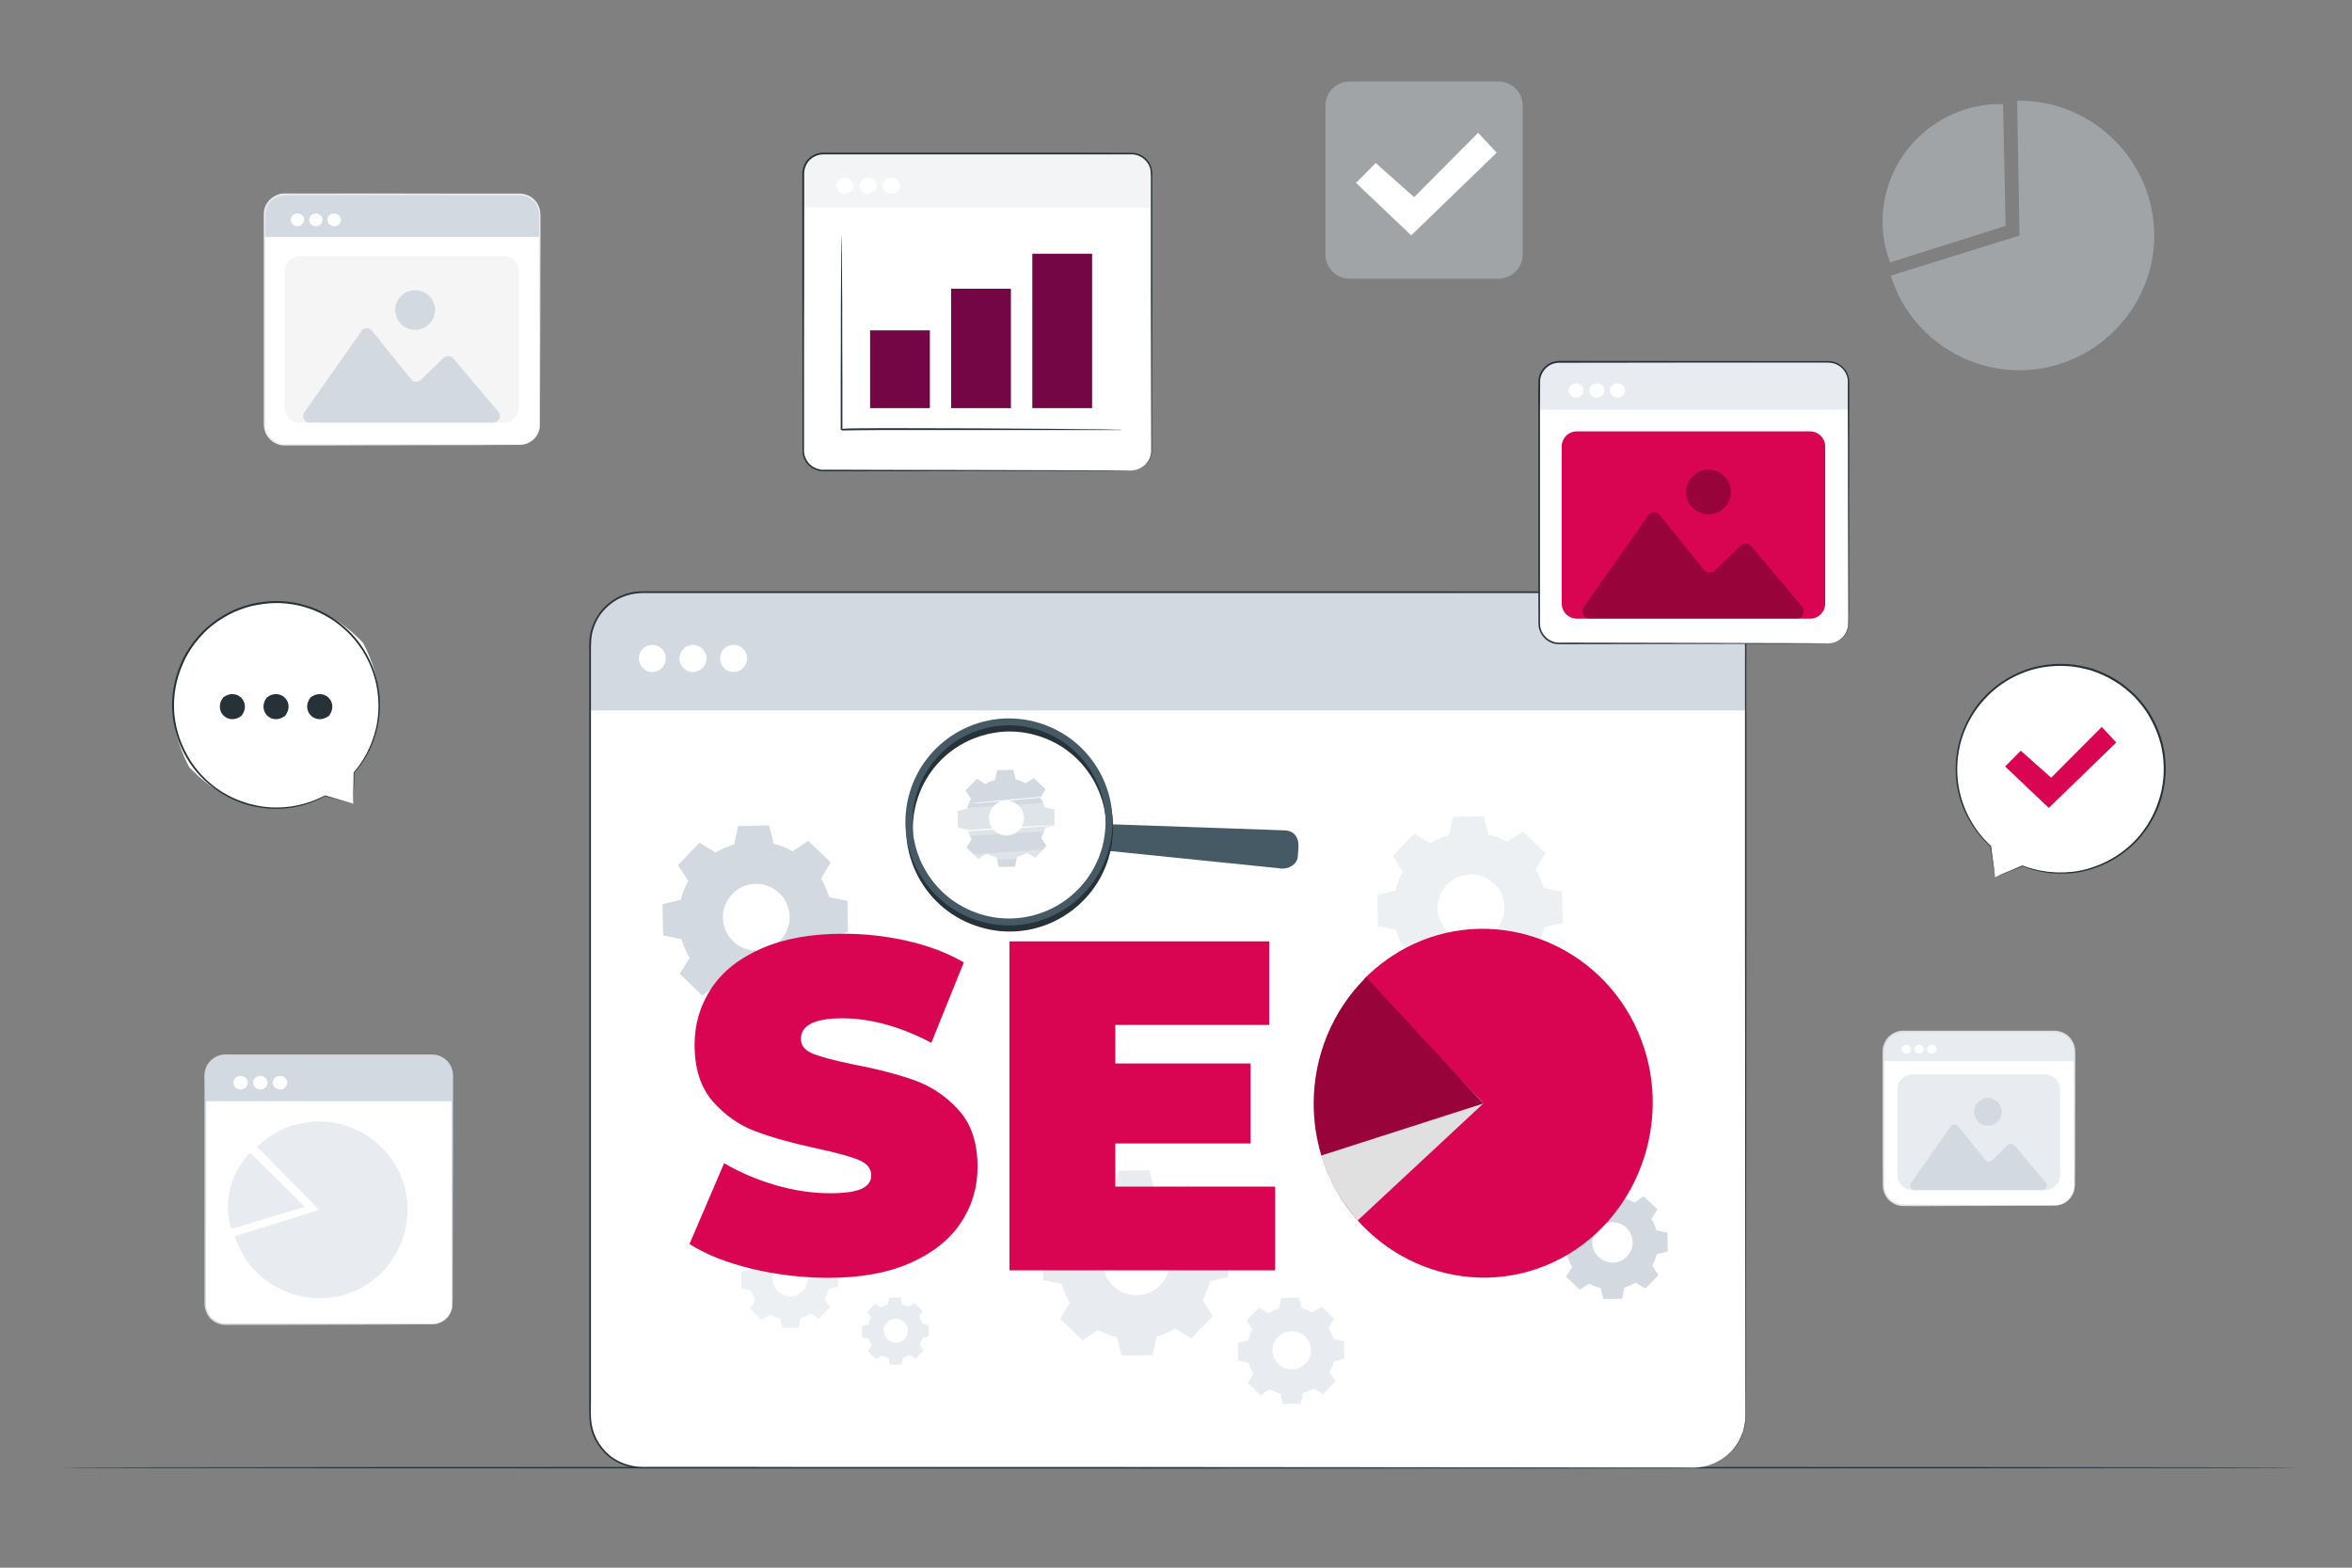
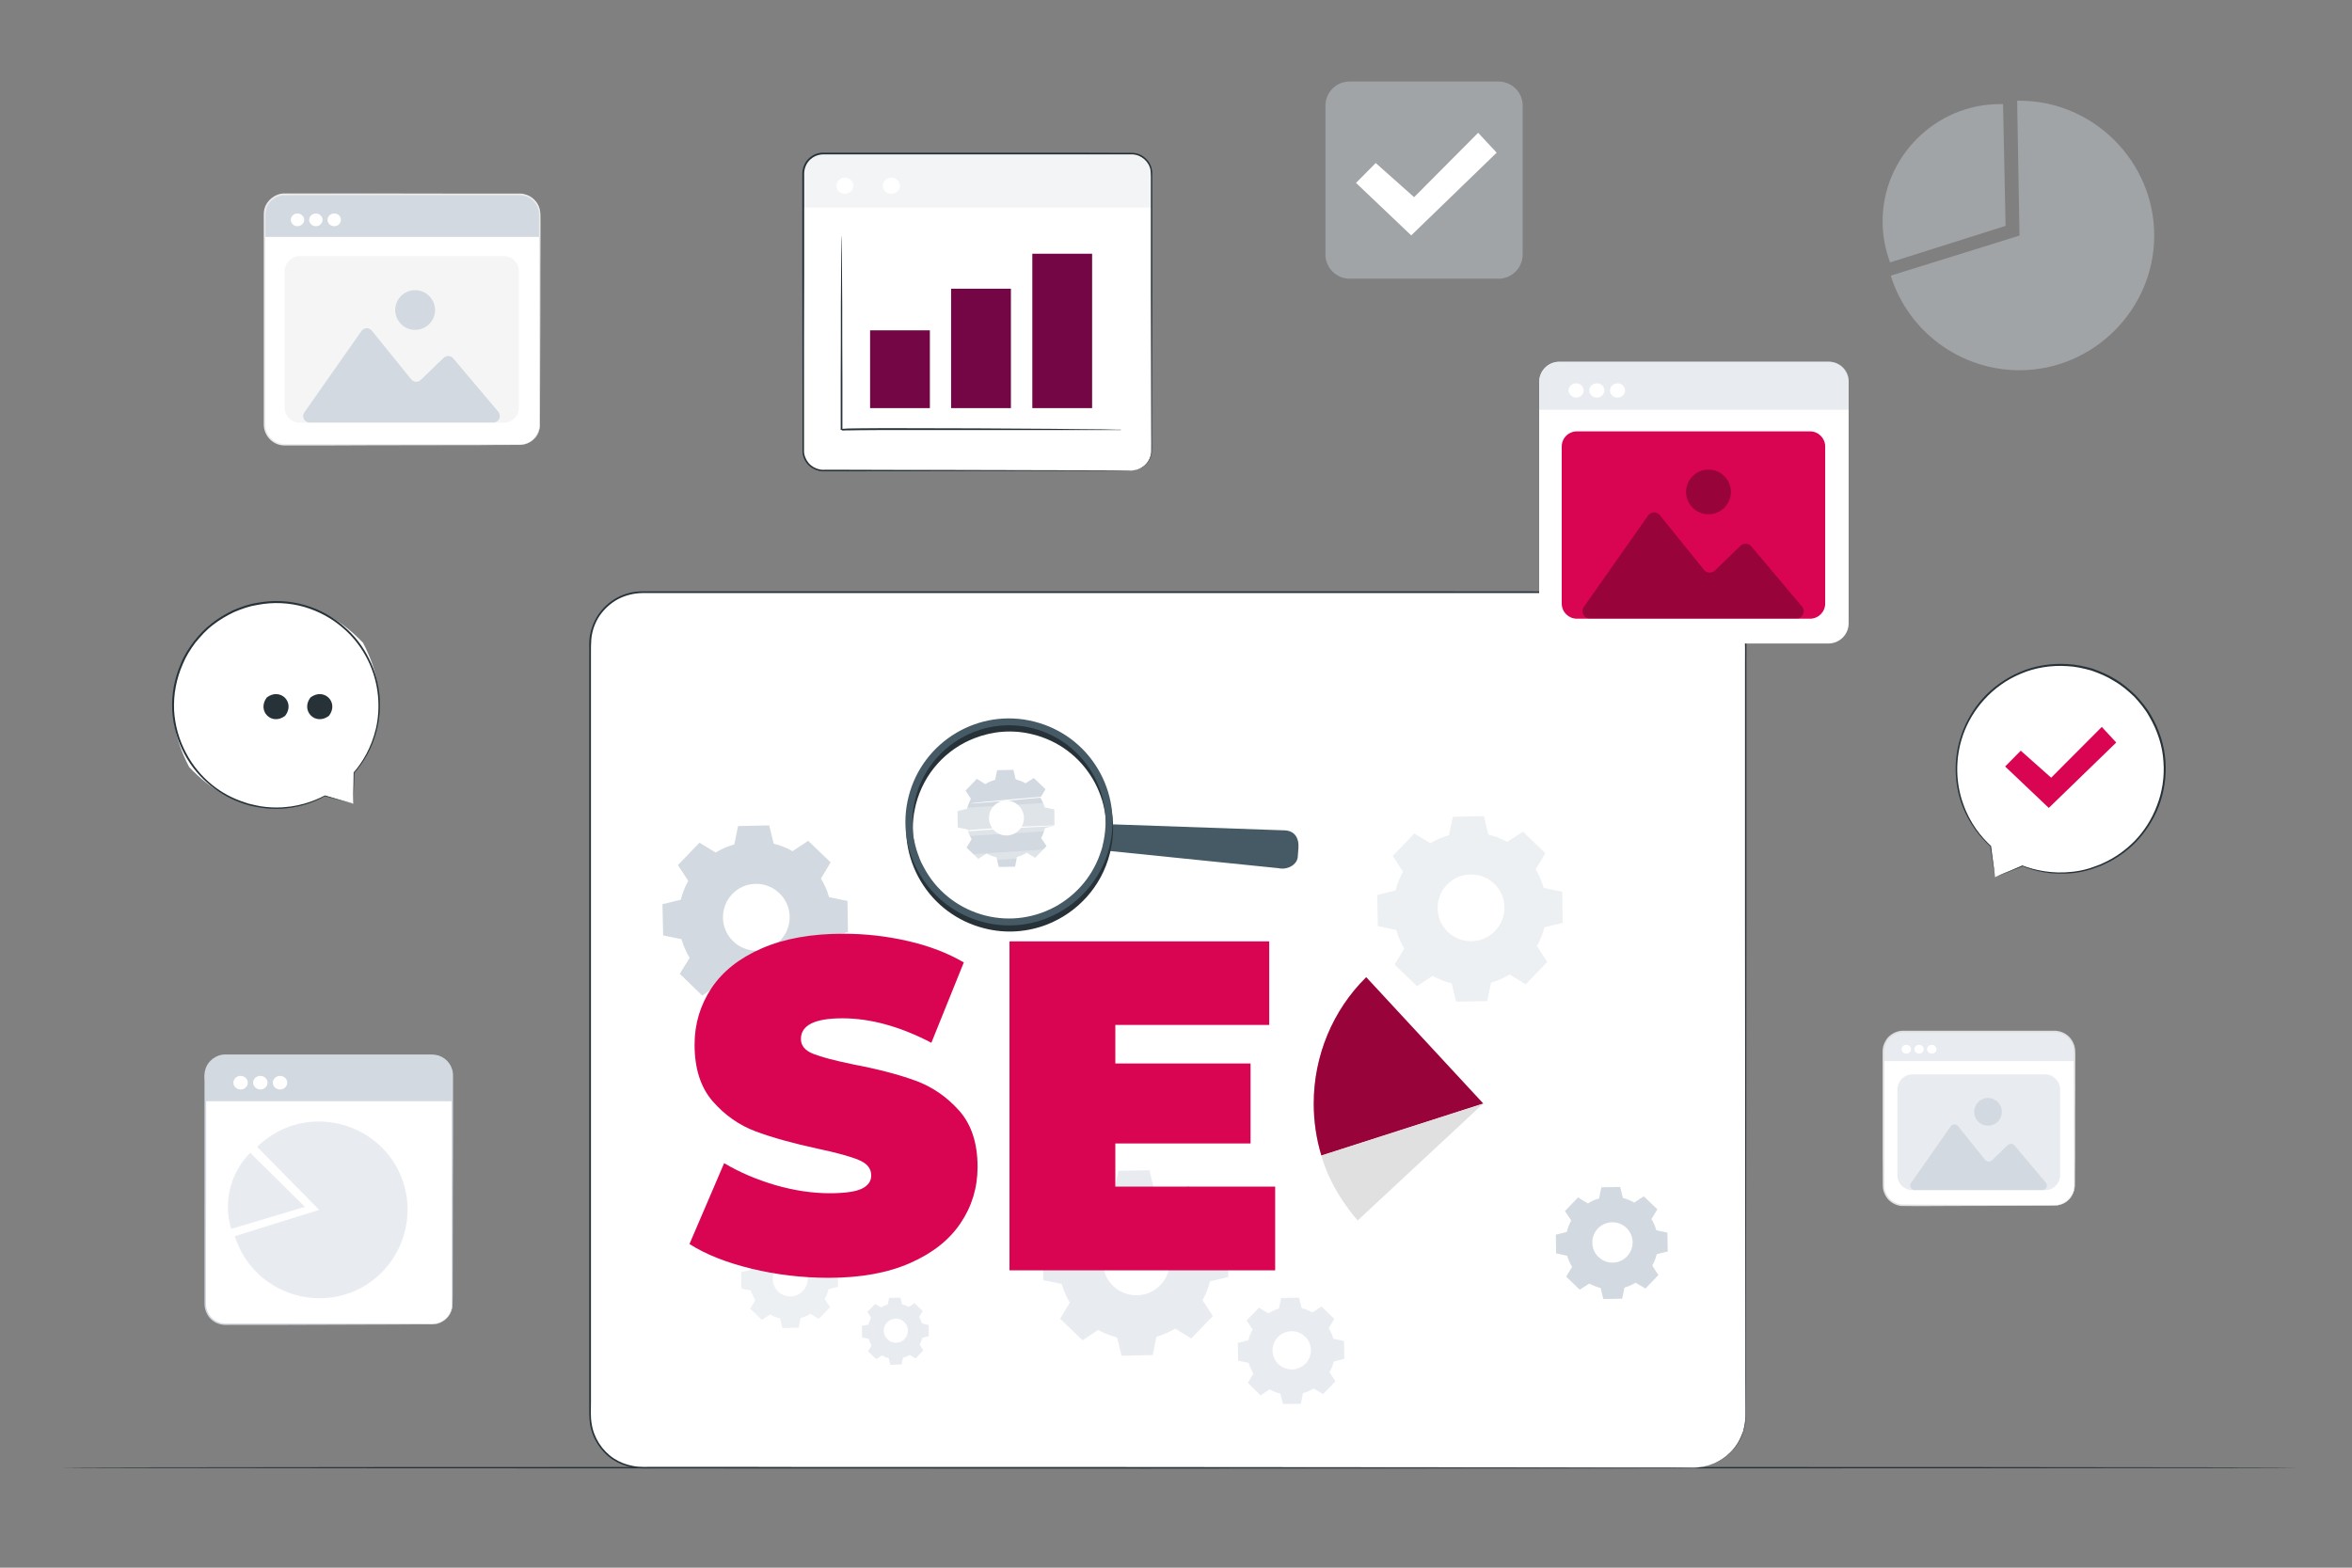
<svg xmlns="http://www.w3.org/2000/svg" width="441" height="294" viewBox="0 0 441 294" fill="none">
  <rect x="0" y="0" width="441" height="294" fill="#808080" stroke="none" />
  <path d="M97.427 83.415H53.379C51.309 83.415 49.621 81.727 49.621 79.657V40.227C49.621 38.125 51.309 36.437 53.379 36.437H97.427C99.498 36.437 101.186 38.125 101.186 40.227V79.657C101.186 81.727 99.498 83.415 97.427 83.415Z" fill="white" />
  <path d="M101.186 44.431H49.621V40.322C49.621 38.188 51.341 36.437 53.475 36.437H97.618C99.593 36.437 101.186 38.029 101.186 40.004V44.431Z" fill="#D2D9E0" />
  <path d="M57.041 41.214C57.041 41.883 56.468 42.424 55.767 42.424C55.067 42.424 54.525 41.883 54.525 41.214C54.525 40.577 55.067 40.036 55.767 40.036C56.468 40.036 57.041 40.577 57.041 41.214Z" fill="white" />
  <path d="M60.481 41.214C60.481 41.883 59.908 42.424 59.239 42.424C58.538 42.424 57.965 41.883 57.965 41.214C57.965 40.577 58.538 40.036 59.239 40.036C59.908 40.036 60.481 40.577 60.481 41.214Z" fill="white" />
  <path d="M63.92 41.214C63.92 41.883 63.379 42.424 62.678 42.424C61.978 42.424 61.404 41.883 61.404 41.214C61.404 40.577 61.978 40.036 62.678 40.036C63.379 40.036 63.92 40.577 63.92 41.214Z" fill="white" />
  <path d="M97.427 83.415C97.427 83.383 97.586 83.383 97.904 83.351C98.223 83.319 98.732 83.192 99.274 82.874C99.815 82.587 100.42 82.045 100.803 81.186C100.994 80.771 101.121 80.294 101.121 79.752C101.153 79.243 101.121 78.669 101.121 78.064C101.121 73.223 101.089 66.248 101.089 57.649C101.057 53.317 101.057 48.603 101.057 43.539C101.057 42.902 101.057 42.265 101.057 41.628C101.025 40.991 101.089 40.291 101.025 39.685C100.834 38.443 99.943 37.297 98.732 36.851C98.414 36.723 98.095 36.66 97.777 36.628C97.458 36.596 97.108 36.596 96.758 36.596C96.078 36.596 95.388 36.596 94.687 36.596C93.307 36.596 91.906 36.596 90.483 36.596C79.081 36.596 66.532 36.596 53.378 36.628C51.786 36.596 50.289 37.743 49.907 39.271C49.811 39.622 49.779 40.004 49.779 40.418V41.628C49.779 42.435 49.779 43.242 49.779 44.049C49.779 47.255 49.779 50.408 49.779 53.508C49.779 59.719 49.779 65.707 49.779 71.408C49.779 74.253 49.779 77.024 49.779 79.72C49.779 81.026 50.576 82.268 51.69 82.842C52.232 83.128 52.869 83.287 53.506 83.256C54.143 83.256 54.78 83.256 55.417 83.256C60.481 83.287 65.195 83.287 69.526 83.287C78.126 83.319 85.101 83.319 89.942 83.351C92.362 83.351 94.21 83.351 95.484 83.383C96.121 83.383 96.609 83.383 96.949 83.383C97.267 83.404 97.427 83.415 97.427 83.415C97.427 83.415 97.267 83.415 96.949 83.415C96.609 83.415 96.121 83.426 95.484 83.447C94.21 83.447 92.362 83.447 89.942 83.479C85.101 83.479 78.126 83.51 69.526 83.51C65.195 83.542 60.481 83.542 55.417 83.542C54.78 83.542 54.143 83.542 53.506 83.542C52.837 83.574 52.168 83.415 51.563 83.097C50.353 82.46 49.493 81.154 49.461 79.72C49.461 77.024 49.461 74.253 49.461 71.408C49.461 65.707 49.461 59.719 49.461 53.508C49.461 50.408 49.461 47.255 49.461 44.049C49.461 43.242 49.461 42.435 49.461 41.628V40.418C49.461 40.004 49.461 39.59 49.588 39.176C50.002 37.52 51.659 36.246 53.378 36.278C66.532 36.278 79.081 36.278 90.483 36.309C91.906 36.309 93.307 36.309 94.687 36.309C95.388 36.309 96.078 36.309 96.758 36.309C97.108 36.309 97.458 36.309 97.809 36.309C98.159 36.373 98.509 36.437 98.828 36.564C100.134 37.074 101.121 38.284 101.28 39.654C101.376 40.322 101.312 40.959 101.344 41.628C101.344 42.265 101.344 42.902 101.344 43.539C101.312 48.603 101.312 53.317 101.312 57.649C101.28 66.248 101.28 73.223 101.248 78.064C101.248 78.669 101.248 79.243 101.248 79.784C101.217 80.326 101.089 80.803 100.898 81.249C100.484 82.109 99.847 82.651 99.306 82.937C98.732 83.256 98.255 83.351 97.936 83.383C97.586 83.415 97.427 83.415 97.427 83.415Z" fill="#EBEBEB" />
  <path d="M94.465 79.274H56.214C54.653 79.274 53.379 78.032 53.379 76.44V50.865C53.379 49.304 54.653 48.03 56.214 48.03H94.465C96.026 48.03 97.299 49.304 97.299 50.865V76.44C97.299 78.032 96.026 79.274 94.465 79.274Z" fill="#F5F5F5" />
  <path d="M57.074 77.332L67.775 62.076C68.253 61.407 69.209 61.375 69.718 62.012L77.107 71.153C77.553 71.694 78.381 71.758 78.891 71.248L83.191 67.108C83.7 66.63 84.528 66.662 84.974 67.203L93.446 77.236C94.083 78.032 93.542 79.243 92.491 79.243H58.061C57.074 79.243 56.501 78.128 57.074 77.332Z" fill="#D2D9E0" />
  <path d="M81.533 57.553C81.915 60.069 79.781 62.203 77.234 61.821C75.673 61.598 74.399 60.292 74.144 58.731C73.762 56.215 75.896 54.081 78.412 54.464C80.004 54.687 81.278 55.992 81.533 57.553Z" fill="#D2D9E0" />
  <path d="M385.223 226.07H356.909C354.838 226.07 353.15 224.382 353.15 222.28V197.214C353.15 195.144 354.838 193.456 356.909 193.456H385.223C387.293 193.456 388.981 195.144 388.981 197.214V222.28C388.981 224.382 387.293 226.07 385.223 226.07Z" fill="white" />
  <path d="M388.981 198.998H353.15V197.31C353.15 195.176 354.87 193.456 357.004 193.456H385.414C387.389 193.456 388.981 195.049 388.981 197.023V198.998Z" fill="#D2D9E0" fill-opacity="0.5" />
  <path d="M358.31 196.768C358.31 197.214 357.928 197.596 357.419 197.596C356.941 197.596 356.559 197.214 356.559 196.768C356.559 196.323 356.941 195.94 357.419 195.94C357.928 195.94 358.31 196.323 358.31 196.768Z" fill="white" />
  <path d="M360.699 196.768C360.699 197.214 360.317 197.596 359.839 197.596C359.329 197.596 358.947 197.214 358.947 196.768C358.947 196.323 359.329 195.94 359.839 195.94C360.317 195.94 360.699 196.323 360.699 196.768Z" fill="white" />
  <path d="M363.088 196.768C363.088 197.214 362.705 197.596 362.228 197.596C361.718 197.596 361.336 197.214 361.336 196.768C361.336 196.323 361.718 195.94 362.228 195.94C362.705 195.94 363.088 196.323 363.088 196.768Z" fill="white" />
  <path d="M385.224 226.07C385.192 226.006 385.67 226.102 386.498 225.783C386.88 225.624 387.358 225.369 387.803 224.923C388.249 224.478 388.663 223.872 388.823 223.044C388.918 222.662 388.918 222.248 388.886 221.77C388.886 221.324 388.886 220.847 388.886 220.337C388.886 219.339 388.886 218.246 388.886 217.057C388.886 214.732 388.855 212.056 388.855 209.094C388.855 206.164 388.854 202.915 388.823 199.444C388.823 198.584 388.854 197.692 388.823 196.832C388.727 195.972 388.313 195.144 387.644 194.539C386.307 193.201 384.204 193.679 382.293 193.615C374.49 193.615 365.923 193.615 356.909 193.615C355.826 193.615 354.775 194.125 354.107 194.953C353.788 195.367 353.533 195.845 353.438 196.354C353.278 196.864 353.31 197.405 353.31 197.979C353.31 200.166 353.31 202.321 353.31 204.444C353.31 208.68 353.31 212.789 353.31 216.674C353.31 218.628 353.31 220.528 353.31 222.376C353.31 223.267 353.693 224.127 354.266 224.764C354.839 225.369 355.667 225.783 356.495 225.879C359.903 225.943 363.184 225.911 366.114 225.943C372.006 225.974 376.784 225.975 380.096 226.006C381.72 226.006 382.994 226.006 383.886 226.006C384.311 226.028 384.64 226.038 384.873 226.038C385.086 226.038 385.202 226.049 385.224 226.07C385.202 226.07 385.086 226.07 384.873 226.07C384.64 226.07 384.311 226.081 383.886 226.102C382.994 226.102 381.72 226.102 380.096 226.134C376.784 226.134 372.006 226.166 366.114 226.166C363.152 226.166 359.935 226.229 356.463 226.166C355.572 226.07 354.68 225.624 354.043 224.955C353.438 224.255 353.024 223.331 353.024 222.376C353.002 220.528 352.992 218.628 352.992 216.674C352.992 212.789 352.992 208.68 352.992 204.444C352.992 202.321 352.992 200.166 352.992 197.979C352.992 197.437 352.96 196.864 353.087 196.291C353.247 195.717 353.501 195.208 353.852 194.73C354.584 193.838 355.731 193.265 356.909 193.297C365.923 193.297 374.49 193.297 382.293 193.297C383.27 193.297 384.236 193.297 385.192 193.297C386.179 193.297 387.135 193.679 387.835 194.316C388.536 194.985 388.982 195.877 389.077 196.8C389.141 197.724 389.109 198.584 389.109 199.444C389.109 202.915 389.109 206.164 389.077 209.094C389.077 212.056 389.077 214.732 389.077 217.057C389.056 218.246 389.046 219.339 389.046 220.337C389.046 220.847 389.046 221.324 389.046 221.77C389.046 222.216 389.046 222.662 388.95 223.076C388.759 223.904 388.345 224.541 387.899 225.019C387.421 225.465 386.912 225.72 386.529 225.847C386.115 226.006 385.765 226.038 385.542 226.07C385.33 226.07 385.224 226.07 385.224 226.07Z" fill="#E0E0E0" />
  <path d="M383.441 223.204H358.598C357.038 223.204 355.764 221.93 355.764 220.369V204.349C355.764 202.756 357.038 201.482 358.598 201.482H383.441C385.002 201.482 386.276 202.756 386.276 204.349V220.369C386.276 221.93 385.002 223.204 383.441 223.204Z" fill="#D2D9E0" fill-opacity="0.5" />
  <path d="M358.343 221.834L365.764 211.228C366.083 210.782 366.784 210.75 367.134 211.196L372.23 217.534C372.548 217.917 373.122 217.948 373.472 217.63L376.466 214.732C376.816 214.413 377.389 214.445 377.708 214.795L383.568 221.77C384.046 222.344 383.664 223.172 382.931 223.172H359.012C358.343 223.172 357.929 222.407 358.343 221.834Z" fill="#D2D9E0" />
  <path d="M375.319 208.107C375.574 209.859 374.109 211.356 372.357 211.069C371.242 210.91 370.35 210.018 370.191 208.935C369.936 207.183 371.401 205.686 373.153 205.941C374.268 206.132 375.16 207.024 375.319 208.107Z" fill="#D2D9E0" />
  <path d="M81.025 248.332H42.264C40.194 248.332 38.506 246.644 38.506 244.574V201.673C38.506 199.602 40.194 197.914 42.264 197.914H81.025C83.127 197.914 84.815 199.602 84.815 201.673V244.574C84.815 246.644 83.127 248.332 81.025 248.332Z" fill="white" />
  <path d="M84.815 206.514H38.506V201.8C38.506 199.666 40.226 197.914 42.36 197.914H81.248C83.223 197.914 84.815 199.507 84.815 201.481V206.514Z" fill="#D2D9E0" />
  <path d="M46.469 203.042C46.469 203.743 45.864 204.316 45.099 204.316C44.367 204.316 43.762 203.743 43.762 203.042C43.762 202.341 44.367 201.768 45.099 201.768C45.864 201.768 46.469 202.341 46.469 203.042Z" fill="white" />
  <path d="M50.164 203.042C50.164 203.743 49.559 204.316 48.827 204.316C48.062 204.316 47.457 203.743 47.457 203.042C47.457 202.341 48.062 201.768 48.827 201.768C49.559 201.768 50.164 202.341 50.164 203.042Z" fill="white" />
  <path d="M53.858 203.042C53.858 203.743 53.252 204.316 52.52 204.316C51.755 204.316 51.15 203.743 51.15 203.042C51.15 202.341 51.755 201.768 52.52 201.768C53.252 201.768 53.858 202.341 53.858 203.042Z" fill="white" />
  <path d="M81.025 248.332C81.025 248.332 81.216 248.332 81.534 248.3C81.821 248.237 82.299 248.141 82.84 247.823C83.382 247.536 83.987 247.026 84.369 246.198C84.56 245.784 84.719 245.307 84.719 244.797C84.751 244.287 84.751 243.714 84.751 243.141C84.719 238.395 84.719 231.548 84.688 223.107C84.688 218.871 84.688 214.253 84.656 209.253C84.656 206.769 84.656 204.21 84.656 201.577C84.624 200.271 83.828 199.029 82.649 198.456C82.076 198.169 81.407 198.042 80.738 198.074C80.037 198.074 79.337 198.074 78.636 198.074C67.457 198.074 55.163 198.074 42.264 198.074C40.703 198.074 39.238 199.156 38.824 200.653C38.601 201.354 38.697 202.182 38.665 202.978C38.665 203.764 38.665 204.55 38.665 205.335C38.665 208.478 38.665 211.567 38.665 214.604C38.665 220.687 38.665 226.579 38.633 232.153C38.633 234.955 38.633 237.684 38.633 240.338C38.633 241.654 38.633 242.96 38.633 244.256C38.569 245.53 39.111 246.74 40.066 247.472C40.544 247.823 41.117 248.077 41.691 248.141C42.264 248.237 42.901 248.205 43.474 248.205C44.684 248.205 45.863 248.205 47.009 248.205C49.324 248.205 51.543 248.205 53.666 248.205C62.106 248.237 68.954 248.269 73.699 248.269C76.056 248.3 77.872 248.3 79.146 248.3C79.761 248.3 80.229 248.311 80.547 248.332C80.865 248.332 81.025 248.332 81.025 248.332C81.025 248.332 80.865 248.343 80.547 248.364C80.229 248.364 79.761 248.364 79.146 248.364C77.872 248.364 76.056 248.396 73.699 248.396C68.954 248.428 62.106 248.428 53.666 248.46C51.543 248.46 49.324 248.46 47.009 248.46C45.863 248.46 44.684 248.46 43.474 248.46C42.901 248.46 42.296 248.523 41.659 248.428C41.022 248.332 40.416 248.077 39.907 247.695C38.856 246.931 38.283 245.561 38.346 244.256C38.346 242.96 38.346 241.654 38.346 240.338C38.346 237.684 38.346 234.955 38.346 232.153C38.346 226.579 38.346 220.687 38.346 214.604C38.346 211.567 38.346 208.478 38.346 205.335C38.346 204.55 38.346 203.764 38.346 202.978L38.315 201.768C38.346 201.354 38.378 200.94 38.506 200.558C38.951 198.934 40.576 197.723 42.264 197.755C55.163 197.755 67.457 197.755 78.636 197.755C79.337 197.755 80.037 197.755 80.738 197.755C81.439 197.755 82.171 197.851 82.808 198.201C84.05 198.838 84.91 200.176 84.942 201.545C84.942 204.199 84.942 206.769 84.942 209.253C84.942 214.253 84.942 218.871 84.91 223.107C84.91 231.548 84.879 238.395 84.879 243.141C84.847 243.714 84.879 244.287 84.847 244.829C84.815 245.338 84.656 245.816 84.465 246.23C84.05 247.09 83.413 247.6 82.872 247.886C82.331 248.205 81.853 248.3 81.534 248.332C81.216 248.364 81.025 248.332 81.025 248.332Z" fill="#D2D9E0" />
  <path d="M59.845 226.897L48.22 215.081C49.621 213.712 51.245 212.597 53.029 211.769C61.31 208.042 71.215 211.769 74.974 220.082C78.7 228.363 74.974 238.268 66.693 242.026C58.38 245.752 48.475 242.026 44.748 233.713C44.472 233.119 44.228 232.492 44.016 231.834L59.845 226.897Z" fill="#D2D9E0" fill-opacity="0.5" />
  <path d="M57.17 226.324L43.347 230.465C42.933 229.127 42.742 227.726 42.742 226.324C42.742 222.534 44.239 218.903 46.914 216.196L57.17 226.324Z" fill="#D2D9E0" fill-opacity="0.5" />
  <path d="M280.976 52.265H253.044C250.56 52.265 248.521 50.227 248.521 47.711V19.811C248.521 17.295 250.56 15.288 253.044 15.288H280.976C283.461 15.288 285.499 17.295 285.499 19.811V47.711C285.499 50.227 283.461 52.265 280.976 52.265Z" fill="#D2D9E0" fill-opacity="0.4" />
  <path d="M254.254 34.302L257.948 30.576L265.146 36.978L277.154 24.907L280.625 28.633L264.605 44.144L254.254 34.302Z" fill="white" />
  <path d="M378.66 44.176L378.214 18.887C378.362 18.887 378.511 18.887 378.66 18.887C392.514 18.887 403.916 30.289 403.916 44.176C403.916 58.03 392.514 69.432 378.66 69.432C367.608 69.432 357.798 62.234 354.518 51.692L378.66 44.176Z" fill="#D2D9E0" fill-opacity="0.4" />
  <path d="M376.047 42.36L354.39 49.208C353.466 46.755 352.988 44.144 352.988 41.5C352.988 29.429 362.925 19.524 374.996 19.524C375.187 19.524 375.379 19.524 375.57 19.524L376.047 42.36Z" fill="#D2D9E0" fill-opacity="0.4" />
  <path d="M430.799 275.245C430.799 275.34 336.906 275.404 221.133 275.404C105.328 275.404 11.467 275.34 11.467 275.245C11.467 275.149 105.328 275.085 221.133 275.085C336.906 275.085 430.799 275.149 430.799 275.245Z" fill="#263238" />
  <path d="M212.157 88.257H154.382C152.28 88.257 150.592 86.569 150.592 84.499V32.552C150.592 30.482 152.28 28.794 154.382 28.794H212.157C214.227 28.794 215.915 30.482 215.915 32.552V84.499C215.915 86.569 214.227 88.257 212.157 88.257Z" fill="white" />
  <path d="M215.915 38.922H150.592V32.647C150.592 30.514 152.344 28.794 154.477 28.794H212.348C214.323 28.794 215.915 30.386 215.915 32.361V38.922Z" fill="#D2D9E0" fill-opacity="0.3" />
  <path d="M160.02 34.845C160.02 35.673 159.287 36.342 158.395 36.342C157.535 36.342 156.803 35.673 156.803 34.845C156.803 34.017 157.535 33.316 158.395 33.316C159.287 33.316 160.02 34.017 160.02 34.845Z" fill="white" />
-   <path d="M164.383 34.845C164.383 35.673 163.65 36.342 162.758 36.342C161.899 36.342 161.166 35.673 161.166 34.845C161.166 34.017 161.899 33.316 162.758 33.316C163.65 33.316 164.383 34.017 164.383 34.845Z" fill="white" />
  <path d="M168.746 34.845C168.746 35.673 168.014 36.342 167.122 36.342C166.262 36.342 165.529 35.673 165.529 34.845C165.529 34.017 166.262 33.316 167.122 33.316C168.014 33.316 168.746 34.017 168.746 34.845Z" fill="white" />
  <path d="M157.789 44.241C157.789 44.241 157.789 80.963 157.789 80.613C157.789 80.263 210.277 80.613 210.277 80.613" fill="white" />
  <path d="M210.278 80.613C210.278 80.613 210.204 80.624 210.055 80.645C209.885 80.645 209.662 80.645 209.386 80.645C208.77 80.645 207.91 80.645 206.806 80.645C204.513 80.645 201.265 80.645 197.283 80.645C189.225 80.645 178.11 80.645 165.848 80.645C164.319 80.645 162.801 80.655 161.293 80.677C160.55 80.677 159.818 80.687 159.096 80.709C158.713 80.709 158.363 80.709 157.981 80.74L157.885 80.772C157.864 80.772 157.853 80.772 157.853 80.772C158.236 80.74 157.567 80.581 157.631 80.613V80.549V80.263V79.721C157.631 76.823 157.631 74.052 157.631 71.376C157.662 66.058 157.662 61.28 157.662 57.267C157.694 53.254 157.726 50.005 157.726 47.744C157.747 46.619 157.758 45.748 157.758 45.133C157.758 44.856 157.758 44.633 157.758 44.464C157.779 44.315 157.79 44.241 157.79 44.241C157.79 44.241 157.79 44.315 157.79 44.464C157.811 44.633 157.822 44.856 157.822 45.133C157.822 45.748 157.832 46.619 157.853 47.744C157.853 50.005 157.885 53.254 157.917 57.267C157.917 61.28 157.917 66.058 157.949 71.376C157.949 74.052 157.949 76.823 157.949 79.721V80.263V80.549V80.613C158.013 80.677 157.344 80.454 157.726 80.454H157.758C157.79 80.422 157.822 80.422 157.822 80.422H157.981C158.331 80.39 158.713 80.39 159.064 80.358C159.807 80.358 160.55 80.347 161.293 80.326C162.801 80.326 164.319 80.316 165.848 80.294C178.11 80.294 189.225 80.358 197.283 80.422C201.265 80.454 204.513 80.517 206.806 80.517C207.91 80.539 208.77 80.56 209.386 80.581C209.662 80.581 209.885 80.581 210.055 80.581C210.204 80.602 210.278 80.613 210.278 80.613Z" fill="#263238" />
  <path d="M174.352 76.536H163.141V61.949H174.352V76.536Z" fill="#740646" />
  <path d="M189.545 76.536H178.334V54.146H189.545V76.536Z" fill="#740646" />
  <path d="M204.77 76.536H193.559V47.585H204.77V76.536Z" fill="#740646" />
  <path d="M212.158 88.257C212.158 88.225 212.381 88.257 212.763 88.161C213.177 88.098 213.782 87.938 214.419 87.429C215.056 86.951 215.693 86.091 215.852 84.913C215.884 83.766 215.852 82.365 215.852 80.836C215.852 74.689 215.82 65.803 215.789 54.783C215.789 49.305 215.789 43.285 215.789 36.82C215.789 36.013 215.789 35.195 215.789 34.367C215.789 33.964 215.789 33.55 215.789 33.125C215.757 32.711 215.789 32.297 215.725 31.915C215.47 30.322 213.973 28.985 212.285 28.953C208.845 28.953 205.31 28.953 201.679 28.953C187.124 28.953 171.167 28.953 154.382 28.953C153.363 28.953 152.376 29.399 151.707 30.131C151.038 30.864 150.72 31.883 150.783 32.902C150.783 34.962 150.783 37.021 150.783 39.081C150.783 43.158 150.783 47.171 150.783 51.12C150.752 59.051 150.752 66.695 150.752 73.956C150.752 77.587 150.752 81.123 150.752 84.562C150.752 85.39 151.102 86.219 151.612 86.824C152.153 87.461 152.886 87.875 153.682 88.034C154.064 88.129 154.478 88.098 154.892 88.098C155.296 88.098 155.71 88.098 156.134 88.098C156.941 88.098 157.759 88.098 158.587 88.098C165.052 88.129 171.072 88.129 176.55 88.129C187.538 88.161 196.456 88.161 202.603 88.193C205.66 88.193 208.049 88.193 209.673 88.225C210.48 88.225 211.096 88.225 211.521 88.225C211.945 88.246 212.158 88.257 212.158 88.257C212.158 88.257 211.945 88.257 211.521 88.257C211.096 88.257 210.48 88.267 209.673 88.289C208.049 88.289 205.66 88.289 202.603 88.32C196.456 88.32 187.538 88.352 176.55 88.352C171.072 88.384 165.052 88.384 158.587 88.384C157.759 88.384 156.941 88.384 156.134 88.384C155.71 88.384 155.296 88.384 154.892 88.384C154.478 88.384 154.032 88.416 153.618 88.32C152.758 88.129 151.962 87.683 151.389 87.015C150.815 86.346 150.465 85.486 150.465 84.594C150.465 81.133 150.465 77.587 150.465 73.956C150.465 66.695 150.433 59.051 150.433 51.12C150.433 47.171 150.433 43.158 150.433 39.081C150.433 37.021 150.433 34.962 150.433 32.902C150.369 31.851 150.72 30.705 151.452 29.908C152.185 29.112 153.268 28.602 154.382 28.634C171.167 28.634 187.124 28.634 201.679 28.634C205.31 28.634 208.856 28.645 212.317 28.666C214.132 28.698 215.725 30.131 215.98 31.851C216.075 32.297 216.043 32.711 216.043 33.125C216.043 33.55 216.043 33.964 216.043 34.367C216.043 35.195 216.043 36.013 216.043 36.82C216.043 43.285 216.043 49.305 216.043 54.783C216.012 65.803 215.98 74.689 215.98 80.836C215.948 82.397 216.012 83.734 215.948 84.945C215.789 86.123 215.12 87.015 214.451 87.492C213.814 88.002 213.177 88.129 212.795 88.193C212.572 88.257 212.413 88.257 212.317 88.257C212.211 88.257 212.158 88.257 212.158 88.257Z" fill="#263238" />
  <path d="M374.084 164.511L373.224 158.682C370.357 156.071 368.192 152.567 367.268 148.427C365.166 138.904 370.517 129.126 379.689 125.845C390.805 121.832 402.844 128.457 405.424 139.955C407.59 149.573 402.08 159.447 392.748 162.664C388.129 164.256 383.352 164.033 379.18 162.377H379.212L374.084 164.511Z" fill="white" />
  <path d="M375.963 143.745L378.893 140.783L384.594 145.847L394.085 136.324L396.793 139.254L384.148 151.516L375.963 143.745Z" fill="#D90452" />
  <path d="M374.084 164.511C374.084 164.511 374.179 164.447 374.402 164.352C374.657 164.245 374.986 164.097 375.39 163.906C376.282 163.555 377.556 163.014 379.18 162.313L379.148 162.441C379.116 162.409 379.116 162.377 379.116 162.345C379.148 162.313 379.18 162.313 379.212 162.313C381.473 163.173 384.722 163.937 388.575 163.492C389.531 163.396 390.518 163.205 391.506 162.918C392.015 162.791 392.493 162.568 393.003 162.409C393.512 162.249 394.022 162.026 394.531 161.772C396.538 160.848 398.513 159.479 400.264 157.695C401.984 155.911 403.449 153.682 404.405 151.134C405.392 148.618 405.87 145.751 405.647 142.853C405.488 139.955 404.532 136.993 402.972 134.349C402.239 133.011 401.22 131.801 400.169 130.655C399.022 129.572 397.812 128.521 396.41 127.724C395.073 126.864 393.608 126.259 392.143 125.75C390.646 125.336 389.117 124.985 387.588 124.922C384.562 124.731 381.537 125.208 378.893 126.355C376.218 127.47 373.893 129.158 372.077 131.164C370.262 133.139 368.924 135.432 368.096 137.757C366.44 142.439 366.79 147.153 368.096 150.752C369.37 154.414 371.504 156.994 373.319 158.65C373.574 160.53 373.765 161.963 373.893 162.982C373.957 163.449 373.999 163.821 374.02 164.097C374.052 164.351 374.084 164.511 374.084 164.511C374.084 164.511 374.063 164.383 374.02 164.129C373.978 163.874 373.914 163.513 373.829 163.046C373.67 162.026 373.447 160.593 373.16 158.714L373.192 158.746C371.345 157.09 369.179 154.51 367.841 150.847C366.504 147.216 366.122 142.439 367.81 137.662C368.638 135.305 369.975 132.948 371.823 130.909C373.67 128.903 376.027 127.183 378.734 126.036C381.441 124.858 384.531 124.348 387.62 124.539C389.181 124.603 390.741 124.954 392.27 125.368C393.767 125.909 395.264 126.514 396.633 127.374C398.035 128.202 399.277 129.285 400.424 130.368C401.506 131.546 402.557 132.789 403.322 134.158C404.914 136.865 405.838 139.859 406.029 142.821C406.22 145.783 405.742 148.681 404.755 151.261C403.736 153.841 402.239 156.102 400.487 157.918C398.704 159.733 396.697 161.103 394.659 162.026C394.149 162.281 393.64 162.504 393.098 162.663C392.589 162.855 392.079 163.046 391.569 163.173C390.55 163.46 389.563 163.651 388.607 163.746C384.69 164.16 381.441 163.364 379.18 162.441L379.244 162.313C379.275 162.345 379.307 162.409 379.275 162.441C379.254 162.441 379.244 162.451 379.244 162.472C377.556 163.109 376.282 163.651 375.39 164.001C374.965 164.15 374.636 164.277 374.402 164.383C374.19 164.468 374.084 164.511 374.084 164.511Z" fill="#263238" />
  <path d="M66.242 150.735L66.37 144.906C71.434 139.109 73.153 130.191 68.058 120.541C50.222 101.654 23.341 120.891 35.475 143.855C43.629 152.518 53.63 153.219 60.955 149.238V149.269L66.242 150.735Z" fill="white" />
  <path d="M66.241 150.735C66.241 150.735 66.114 150.671 65.891 150.607C65.636 150.543 65.296 150.448 64.872 150.32C63.948 150.034 62.642 149.652 60.954 149.174L60.986 149.301C61.008 149.301 61.018 149.301 61.018 149.301C61.05 149.269 61.05 149.238 61.018 149.206C60.986 149.174 60.954 149.174 60.922 149.174C58.789 150.289 55.699 151.435 51.877 151.435C50.922 151.435 49.934 151.372 48.915 151.212C48.406 151.149 47.896 150.989 47.386 150.894C46.845 150.798 46.335 150.639 45.826 150.448C43.724 149.779 41.622 148.696 39.711 147.136C37.8 145.575 36.112 143.568 34.87 141.18C33.596 138.791 32.799 136.052 32.64 133.185C32.513 130.287 33.054 127.293 34.296 124.49C34.87 123.089 35.698 121.783 36.621 120.541C37.609 119.331 38.66 118.152 39.934 117.197C41.176 116.21 42.545 115.445 43.915 114.776C45.348 114.171 46.781 113.662 48.278 113.439C51.24 112.865 54.266 113.025 57.037 113.821C59.776 114.617 62.26 115.987 64.267 117.738C66.305 119.458 67.866 121.56 68.949 123.758C71.146 128.153 71.337 132.835 70.509 136.53C69.649 140.256 67.898 143.059 66.305 144.874C66.273 146.753 66.241 148.218 66.241 149.206C66.241 149.694 66.241 150.066 66.241 150.32C66.241 150.575 66.241 150.735 66.241 150.735C66.241 150.735 66.252 150.607 66.273 150.352C66.273 150.098 66.284 149.737 66.305 149.269C66.337 148.25 66.401 146.785 66.464 144.906L66.433 144.97C68.057 143.122 69.872 140.352 70.732 136.561C71.624 132.835 71.465 128.089 69.235 123.63C68.152 121.369 66.56 119.235 64.49 117.484C62.451 115.7 59.935 114.267 57.132 113.47C54.33 112.642 51.24 112.483 48.215 113.056C46.686 113.279 45.221 113.821 43.756 114.426C42.354 115.127 40.953 115.891 39.711 116.91C38.405 117.898 37.322 119.076 36.335 120.318C35.379 121.592 34.519 122.898 33.946 124.363C32.704 127.198 32.13 130.255 32.29 133.185C32.449 136.116 33.277 138.918 34.551 141.339C35.825 143.759 37.577 145.798 39.52 147.358C41.462 148.951 43.628 150.034 45.73 150.735C46.272 150.894 46.781 151.085 47.323 151.18C47.864 151.276 48.374 151.403 48.883 151.467C49.903 151.626 50.922 151.69 51.877 151.69C55.763 151.658 58.884 150.48 60.986 149.301L60.891 149.206C60.859 149.238 60.859 149.269 60.891 149.301C60.912 149.323 60.922 149.333 60.922 149.333C62.642 149.779 63.98 150.129 64.904 150.384C65.328 150.49 65.657 150.575 65.891 150.639C66.125 150.703 66.241 150.735 66.241 150.735Z" fill="#263238" />
  <path d="M58.215 130.797C56.304 133.313 59.17 136.179 61.686 134.236C63.597 131.72 60.763 128.886 58.215 130.797Z" fill="#263238" />
  <path d="M50.029 130.797C48.118 133.313 50.953 136.179 53.469 134.236C55.412 131.72 52.545 128.886 50.029 130.797Z" fill="#263238" />
-   <path d="M41.844 130.797C39.933 133.313 42.767 136.179 45.284 134.236C47.226 131.72 44.36 128.886 41.844 130.797Z" fill="#263238" />
  <path d="M317.574 275.245H120.392C115.01 275.245 110.646 270.881 110.646 265.499V120.806C110.646 115.423 115.01 111.06 120.392 111.06H317.574C322.956 111.06 327.319 115.423 327.319 120.806V265.499C327.319 270.881 322.956 275.245 317.574 275.245Z" fill="white" />
-   <path d="M327.415 133.227H110.646V120.678C110.646 115.36 114.946 111.06 120.233 111.06H317.382C322.924 111.06 327.415 115.551 327.415 121.092V133.227Z" fill="#D2D9E0" />
  <path d="M318.05 275.213C318.21 275.181 318.433 275.181 318.656 275.149C318.889 275.128 319.165 275.085 319.484 275.022C319.802 274.958 320.153 274.873 320.535 274.767C320.885 274.608 321.299 274.512 321.713 274.289C322.573 273.875 323.497 273.302 324.389 272.41C325.28 271.55 326.077 270.403 326.618 268.97C326.682 268.8 326.756 268.62 326.841 268.429C326.873 268.238 326.937 268.047 326.968 267.855C327.096 267.473 327.128 267.059 327.191 266.645C327.287 265.817 327.287 264.957 327.287 264.065C327.255 260.435 327.255 256.23 327.255 251.517C327.255 232.662 327.223 205.398 327.191 171.701C327.191 163.261 327.191 154.439 327.191 145.234C327.191 140.648 327.191 135.966 327.191 131.189C327.191 128.789 327.191 126.369 327.191 123.927C327.191 122.717 327.223 121.506 327.159 120.296C327.096 119.086 326.809 117.876 326.299 116.761C325.248 114.563 323.337 112.748 321.012 111.856C319.866 111.41 318.624 111.187 317.35 111.219C316.097 111.219 314.823 111.219 313.528 111.219C308.411 111.219 303.219 111.219 297.953 111.219C287.379 111.219 276.519 111.219 265.371 111.219C220.814 111.219 171.829 111.219 120.392 111.219C118.831 111.251 117.27 111.633 115.869 112.366C114.468 113.13 113.289 114.213 112.397 115.519C111.538 116.825 110.996 118.353 110.869 119.914C110.805 120.678 110.805 121.475 110.805 122.271V124.66C110.805 131.008 110.805 137.315 110.805 143.578C110.805 156.095 110.805 168.453 110.805 180.556C110.805 204.825 110.805 228.203 110.805 250.497C110.805 253.279 110.805 256.05 110.805 258.81C110.805 260.169 110.805 261.539 110.805 262.919C110.805 264.288 110.709 265.658 110.932 266.964C111.315 269.607 112.875 272.028 115.073 273.493C116.188 274.225 117.43 274.703 118.704 274.926C120.01 275.181 121.315 275.085 122.653 275.085C133.195 275.085 143.451 275.085 153.356 275.117C173.167 275.117 191.639 275.117 208.488 275.117C242.185 275.149 269.448 275.149 288.303 275.181C297.73 275.181 305.056 275.213 310.024 275.213C312.477 275.213 314.388 275.213 315.662 275.213C316.936 275.245 317.573 275.245 317.573 275.245C317.573 275.245 316.936 275.245 315.662 275.245C314.388 275.276 312.477 275.276 310.024 275.276C305.056 275.276 297.73 275.276 288.303 275.308C269.448 275.308 242.185 275.34 208.488 275.372C191.639 275.372 173.167 275.372 153.356 275.372C143.451 275.372 133.195 275.372 122.653 275.372C121.347 275.372 120.01 275.468 118.672 275.213C117.334 274.99 116.06 274.48 114.914 273.748C112.652 272.251 111.028 269.735 110.614 266.996C110.423 265.626 110.518 264.288 110.486 262.919C110.486 261.539 110.486 260.169 110.486 258.81C110.486 256.05 110.486 253.279 110.486 250.497C110.486 228.203 110.486 204.825 110.486 180.556C110.486 168.453 110.486 156.095 110.486 143.578C110.486 137.315 110.486 131.008 110.486 124.66V122.271C110.486 121.475 110.455 120.678 110.518 119.882C110.678 118.258 111.251 116.697 112.143 115.328C113.034 113.99 114.277 112.843 115.71 112.079C117.143 111.315 118.767 110.901 120.392 110.901C171.829 110.901 220.814 110.901 265.371 110.901C276.519 110.901 287.379 110.901 297.953 110.932C303.219 110.932 308.411 110.932 313.528 110.932C314.823 110.932 316.097 110.932 317.35 110.932C318.656 110.932 319.93 111.124 321.108 111.601C323.497 112.493 325.471 114.372 326.522 116.665C327.064 117.78 327.382 119.022 327.446 120.264C327.478 121.507 327.446 122.717 327.446 123.927C327.446 126.369 327.446 128.789 327.446 131.189C327.446 135.966 327.446 140.648 327.446 145.234C327.446 154.439 327.446 163.261 327.446 171.701C327.414 205.398 327.414 232.662 327.382 251.517C327.382 256.23 327.382 260.435 327.382 264.065C327.382 264.957 327.382 265.849 327.287 266.677C327.223 267.091 327.191 267.505 327.064 267.887C327 268.078 326.968 268.27 326.905 268.461C326.841 268.652 326.777 268.832 326.714 269.002C326.172 270.435 325.312 271.614 324.42 272.474C323.529 273.334 322.605 273.939 321.745 274.321C321.331 274.544 320.885 274.671 320.535 274.799C320.153 274.905 319.802 274.99 319.484 275.054C319.186 275.117 318.91 275.16 318.656 275.181C318.433 275.213 318.21 275.213 318.05 275.213Z" fill="#263238" />
  <path d="M124.851 123.481C124.851 124.883 123.705 126.029 122.303 126.029C120.902 126.029 119.787 124.883 119.787 123.481C119.787 122.08 120.902 120.933 122.303 120.933C123.705 120.933 124.851 122.08 124.851 123.481Z" fill="white" />
  <path d="M132.463 123.481C132.463 124.883 131.348 126.029 129.915 126.029C128.513 126.029 127.398 124.883 127.398 123.481C127.398 122.08 128.513 120.933 129.915 120.933C131.348 120.933 132.463 122.08 132.463 123.481Z" fill="white" />
  <path d="M140.076 123.481C140.076 124.883 138.961 126.029 137.56 126.029C136.158 126.029 135.012 124.883 135.012 123.481C135.012 122.08 136.158 120.933 137.56 120.933C138.961 120.933 140.076 122.08 140.076 123.481Z" fill="white" />
  <path fill-rule="evenodd" clip-rule="evenodd" d="M134.182 159.885C135.297 159.216 136.475 158.707 137.685 158.357L138.386 154.917L144.214 154.789L145.074 158.229C146.285 158.516 147.495 158.994 148.61 159.631L151.54 157.688L155.744 161.733L153.929 164.758C154.597 165.873 155.107 167.051 155.457 168.262L158.897 168.962L158.993 174.791L155.585 175.651C155.266 176.861 154.82 178.071 154.183 179.186L156.126 182.148L152.049 186.32L149.056 184.505C147.941 185.174 146.762 185.684 145.552 186.034L144.82 189.474L138.991 189.569L138.163 186.161C136.921 185.843 135.742 185.397 134.628 184.76L131.666 186.703L127.462 182.626L129.309 179.632C128.64 178.517 128.13 177.339 127.78 176.129L124.34 175.428L124.213 169.568L127.653 168.74C127.939 167.529 128.417 166.319 129.054 165.204L127.111 162.242L131.156 158.038L134.182 159.885ZM137.303 167.657C134.914 170.173 134.978 174.122 137.462 176.511C139.947 178.931 143.896 178.868 146.317 176.352C148.705 173.867 148.642 169.918 146.157 167.529C143.673 165.109 139.692 165.172 137.303 167.657Z" fill="#D2D9E0" />
  <path fill-rule="evenodd" clip-rule="evenodd" d="M297.731 225.687C298.368 225.273 299.1 224.954 299.833 224.763L300.247 222.661L303.782 222.597L304.292 224.667C305.024 224.858 305.757 225.145 306.425 225.527L308.209 224.349L310.757 226.801L309.642 228.617C310.056 229.286 310.343 229.986 310.566 230.719L312.636 231.165L312.7 234.7L310.63 235.21C310.47 235.942 310.184 236.643 309.802 237.344L310.948 239.127L308.528 241.643L306.68 240.56C306.011 240.943 305.311 241.261 304.578 241.484L304.164 243.554L300.629 243.618L300.119 241.548C299.387 241.357 298.654 241.07 297.985 240.72L296.202 241.866L293.654 239.414L294.769 237.598C294.354 236.929 294.068 236.229 293.845 235.496L291.775 235.05L291.711 231.547L293.781 231.037C293.94 230.305 294.227 229.572 294.609 228.903L293.431 227.12L295.883 224.572L297.731 225.687ZM299.61 230.368C298.176 231.897 298.208 234.286 299.705 235.719C301.202 237.184 303.623 237.152 305.056 235.624C306.521 234.127 306.457 231.738 304.96 230.273C303.463 228.84 301.075 228.872 299.61 230.368Z" fill="#D2D9E0" />
  <path fill-rule="evenodd" clip-rule="evenodd" d="M205.462 224.54C206.577 223.871 207.756 223.362 208.966 223.011L209.698 219.571L215.527 219.476L216.355 222.884C217.597 223.202 218.776 223.648 219.89 224.285L222.852 222.342L227.057 226.419L225.209 229.413C225.878 230.528 226.388 231.706 226.738 232.916L230.178 233.617L230.305 239.478L226.865 240.306C226.579 241.516 226.101 242.726 225.464 243.841L227.407 246.803L223.362 251.007L220.336 249.16C219.222 249.829 218.075 250.338 216.833 250.689L216.132 254.128L210.304 254.256L209.444 250.816C208.233 250.497 207.055 250.052 205.908 249.415L202.978 251.357L198.774 247.313L200.589 244.287C199.921 243.172 199.411 241.994 199.061 240.783L195.621 240.083L195.525 234.254L198.933 233.394C199.252 232.184 199.698 230.974 200.335 229.859L198.392 226.897L202.469 222.725L205.462 224.54ZM208.552 232.311C206.163 234.796 206.227 238.745 208.711 241.166C211.195 243.554 215.177 243.491 217.565 241.006C219.986 238.522 219.89 234.541 217.406 232.152C214.922 229.732 210.972 229.827 208.552 232.311Z" fill="#D2D9E0" fill-opacity="0.5" />
  <path fill-rule="evenodd" clip-rule="evenodd" d="M237.821 246.293C238.458 245.911 239.116 245.614 239.795 245.402L240.21 243.427L243.554 243.363L244.063 245.338C244.764 245.508 245.433 245.773 246.07 246.134L247.79 245.019L250.178 247.344L249.127 249.096C249.51 249.712 249.807 250.37 250.019 251.071L251.994 251.485L252.058 254.829L250.083 255.339C249.913 256.039 249.648 256.708 249.287 257.345L250.401 259.033L248.076 261.454L246.325 260.403C245.688 260.785 245.019 261.072 244.318 261.263L243.904 263.269L240.56 263.301L240.082 261.358C239.381 261.188 238.702 260.923 238.044 260.562L236.356 261.677L233.967 259.32L235.018 257.6C234.636 256.963 234.339 256.294 234.126 255.593L232.152 255.179L232.088 251.835L234.063 251.357C234.232 250.657 234.498 249.977 234.859 249.319L233.744 247.631L236.069 245.242L237.821 246.293ZM239.604 250.752C238.235 252.154 238.267 254.447 239.7 255.816C241.133 257.186 243.394 257.154 244.796 255.721C246.165 254.319 246.134 252.026 244.7 250.657C243.267 249.287 241.006 249.319 239.604 250.752Z" fill="#D2D9E0" fill-opacity="0.5" />
  <path fill-rule="evenodd" clip-rule="evenodd" d="M165.204 245.179C165.608 244.945 166.022 244.765 166.447 244.637L166.701 243.395L168.835 243.363L169.122 244.605C169.568 244.711 169.993 244.871 170.396 245.083L171.479 244.382L173.008 245.879L172.339 246.962C172.572 247.366 172.753 247.78 172.88 248.204L174.122 248.491L174.154 250.593L172.944 250.88C172.817 251.326 172.647 251.761 172.434 252.186L173.135 253.237L171.67 254.765L170.555 254.096C170.173 254.33 169.759 254.511 169.313 254.638L169.058 255.88L166.924 255.944L166.638 254.702C166.192 254.595 165.767 254.426 165.364 254.192L164.281 254.893L162.752 253.428L163.421 252.345C163.187 251.941 163.007 251.517 162.879 251.071L161.637 250.816L161.605 248.682L162.816 248.395C162.943 247.95 163.113 247.525 163.325 247.121L162.625 246.039L164.09 244.542L165.204 245.179ZM166.351 247.981C165.459 248.873 165.491 250.306 166.383 251.166C167.307 252.058 168.74 252.026 169.6 251.134C170.46 250.211 170.428 248.778 169.536 247.918C168.644 247.058 167.211 247.09 166.351 247.981Z" fill="#D2D9E0" fill-opacity="0.5" />
  <path fill-rule="evenodd" clip-rule="evenodd" d="M268.205 158.134C269.288 157.465 270.467 156.955 271.677 156.637L272.409 153.165L278.238 153.069L279.066 156.509C280.308 156.796 281.487 157.274 282.601 157.879L285.563 155.968L289.767 160.013L287.952 163.038C288.589 164.121 289.099 165.3 289.449 166.51L292.921 167.243L293.016 173.071L289.576 173.899C289.29 175.141 288.812 176.32 288.175 177.434L290.118 180.396L286.073 184.601L283.047 182.753C281.964 183.422 280.786 183.932 279.576 184.282L278.843 187.754L273.015 187.849L272.186 184.409C270.944 184.123 269.766 183.645 268.619 183.008L265.689 184.951L261.485 180.906L263.3 177.88C262.632 176.797 262.122 175.619 261.803 174.409L258.332 173.676L258.236 167.848L261.676 166.988C261.963 165.777 262.44 164.599 263.046 163.452L261.135 160.522L265.18 156.318L268.205 158.134ZM271.327 165.905C268.906 168.389 268.97 172.37 271.454 174.759C273.97 177.148 277.919 177.084 280.308 174.6C282.729 172.116 282.665 168.134 280.181 165.746C277.665 163.357 273.715 163.421 271.327 165.905Z" fill="#D2D9E0" fill-opacity="0.4" />
  <path fill-rule="evenodd" clip-rule="evenodd" d="M144.182 233.49C144.756 233.15 145.361 232.895 145.998 232.725L146.38 230.91L149.438 230.846L149.852 232.63C150.51 232.8 151.136 233.044 151.731 233.362L153.259 232.343L155.457 234.477L154.502 236.07C154.863 236.643 155.128 237.248 155.298 237.885L157.113 238.267L157.145 241.325L155.362 241.771C155.213 242.408 154.969 243.023 154.629 243.618L155.648 245.147L153.514 247.344L151.954 246.389C151.359 246.75 150.743 247.015 150.106 247.185L149.756 249.001L146.698 249.064L146.253 247.249C145.616 247.1 145 246.856 144.405 246.516L142.845 247.535L140.647 245.433L141.602 243.841C141.263 243.268 140.997 242.662 140.806 242.025L139.023 241.643L138.959 238.586L140.743 238.14C140.912 237.503 141.157 236.887 141.475 236.293L140.456 234.732L142.59 232.534L144.182 233.49ZM145.807 237.567C144.565 238.872 144.596 240.943 145.902 242.217C147.208 243.459 149.278 243.427 150.52 242.121C151.794 240.815 151.731 238.745 150.457 237.503C149.151 236.229 147.081 236.261 145.807 237.567Z" fill="#D2D9E0" fill-opacity="0.4" />
  <path d="M140.871 237.917C136.157 236.77 132.292 235.231 129.277 233.299L135.775 218.138C138.641 219.837 141.837 221.207 145.361 222.247C148.907 223.266 152.305 223.776 155.553 223.776C158.356 223.776 160.352 223.5 161.541 222.948C162.751 222.374 163.356 221.536 163.356 220.432C163.356 219.136 162.571 218.17 161 217.533C159.428 216.875 156.838 216.164 153.228 215.399C148.621 214.401 144.777 213.329 141.699 212.182C138.62 211.036 135.934 209.157 133.641 206.545C131.369 203.933 130.233 200.387 130.233 195.907C130.233 192.043 131.284 188.518 133.386 185.333C135.488 182.169 138.641 179.675 142.845 177.849C147.028 176.023 152.124 175.109 158.133 175.109C162.231 175.109 166.265 175.566 170.236 176.479C174.207 177.392 177.699 178.73 180.714 180.492L174.631 195.557C168.771 192.499 163.208 190.971 157.942 190.971C152.761 190.971 150.171 192.266 150.171 194.856C150.171 196.088 150.935 197.011 152.464 197.627C154.014 198.243 156.551 198.912 160.076 199.634C164.641 200.504 168.495 201.513 171.637 202.659C174.78 203.806 177.508 205.675 179.823 208.265C182.137 210.855 183.294 214.38 183.294 218.839C183.294 222.725 182.233 226.239 180.109 229.381C178.007 232.524 174.854 235.019 170.65 236.866C166.467 238.713 161.382 239.637 155.394 239.637C150.425 239.637 145.584 239.064 140.871 237.917Z" fill="#D90452" />
  <path d="M239.094 222.534V238.235H189.281V176.543H237.979V192.213H209.124V199.443H234.476V214.444H209.124V222.534H239.094Z" fill="#D90452" />
-   <path d="M278.111 206.895L255.816 183.55C258.491 180.842 261.612 178.645 265.02 177.052C280.913 169.663 299.928 177.052 307.094 193.423C314.292 209.794 307.094 229.349 291.201 236.738C275.308 244.128 256.325 236.738 249.127 220.368C248.597 219.157 248.14 217.915 247.758 216.641L278.111 206.895Z" fill="#D90452" />
  <path d="M278.11 206.959L247.757 216.705C246.802 213.552 246.324 210.271 246.324 206.959C246.324 198.009 249.891 189.442 256.166 183.263L278.11 206.959Z" fill="#D90452" />
  <g opacity="0.3">
    <path d="M278.11 206.959L247.757 216.705C246.802 213.552 246.324 210.271 246.324 206.959C246.324 198.009 249.891 189.442 256.166 183.263L278.11 206.959Z" fill="black" />
  </g>
  <path d="M278.111 206.959L254.574 228.872C254.574 228.872 249.637 223.585 247.758 216.705L278.111 206.959Z" fill="#E0E0E0" />
  <path fill-rule="evenodd" clip-rule="evenodd" d="M184.729 147.05C185.323 146.689 185.939 146.424 186.576 146.254L186.958 144.438L190.016 144.375L190.43 146.158C191.088 146.328 191.714 146.572 192.309 146.891L193.838 145.903L196.035 148.005L195.08 149.598C195.419 150.171 195.685 150.776 195.876 151.413L197.691 151.795L197.723 154.853L195.94 155.299C195.791 155.936 195.547 156.552 195.207 157.146L196.226 158.675L194.092 160.873L192.532 159.917C191.937 160.278 191.321 160.544 190.684 160.713L190.334 162.529L187.277 162.592L186.831 160.777C186.194 160.628 185.578 160.395 184.983 160.076L183.423 161.064L181.225 158.962L182.181 157.369C181.841 156.796 181.575 156.191 181.384 155.554L179.569 155.172L179.537 152.114L181.321 151.668C181.491 151.031 181.735 150.415 182.053 149.821L181.034 148.26L183.168 146.063L184.729 147.05ZM186.353 151.127C185.079 152.432 185.143 154.503 186.448 155.777C187.722 157.019 189.825 156.987 191.067 155.681C192.341 154.375 192.277 152.305 190.971 151.063C189.697 149.789 187.595 149.821 186.353 151.127Z" fill="#D2D9E0" />
  <path d="M243.458 159.025L243.331 160.713C243.203 162.178 241.388 163.198 239.7 162.815L208.137 159.599L208.71 154.598L240.591 155.713C242.725 155.681 243.585 157.114 243.458 159.025Z" fill="#455A64" />
  <path fill-rule="evenodd" clip-rule="evenodd" d="M196.385 173.358C192.722 174.791 188.613 175.141 184.536 174.09C179.504 172.816 175.268 169.663 172.625 165.236C169.981 160.777 169.217 155.554 170.491 150.522C173.102 140.17 183.677 133.864 194.06 136.476C199.092 137.75 203.296 140.903 205.971 145.362C208.615 149.821 209.379 155.012 208.105 160.045C206.513 166.351 201.99 171.128 196.385 173.358ZM182.689 138.451C177.434 140.489 173.23 144.98 171.733 150.84C170.555 155.554 171.255 160.395 173.739 164.567C176.224 168.708 180.173 171.67 184.855 172.848C189.537 174.027 194.41 173.326 198.582 170.842C202.723 168.357 205.653 164.408 206.863 159.726C208.042 155.044 207.309 150.171 204.857 146.031C202.372 141.858 198.423 138.928 193.741 137.75C189.919 136.763 186.097 137.113 182.689 138.451Z" fill="#263238" />
  <path fill-rule="evenodd" clip-rule="evenodd" d="M196.257 172.211C192.626 173.644 188.517 173.995 184.44 172.944C179.408 171.67 175.172 168.517 172.529 164.058C169.853 159.631 169.089 154.407 170.363 149.375C173.006 138.992 183.58 132.686 193.932 135.329C198.964 136.603 203.2 139.756 205.843 144.183C208.519 148.642 209.251 153.866 208.009 158.898C206.417 165.172 201.894 169.982 196.257 172.211ZM182.593 137.272C177.338 139.342 173.134 143.833 171.637 149.693C170.458 154.375 171.159 159.248 173.643 163.421C176.096 167.561 180.045 170.491 184.759 171.702C189.441 172.88 194.314 172.147 198.454 169.695C202.595 167.211 205.557 163.261 206.735 158.579C207.914 153.898 207.213 149.025 204.729 144.852C202.244 140.712 198.327 137.782 193.613 136.571C189.823 135.616 185.969 135.934 182.593 137.272Z" fill="#455A64" />
  <path d="M199.569 141.795C199.569 141.795 199.485 141.731 199.315 141.604C199.155 141.476 198.932 141.253 198.582 141.062C197.945 140.585 196.958 140.011 195.62 139.47C194.983 139.215 194.251 138.992 193.422 138.801C192.626 138.61 191.766 138.451 190.811 138.387C189.887 138.291 188.9 138.259 187.912 138.355C186.893 138.419 185.842 138.578 184.791 138.833C183.74 139.088 182.753 139.47 181.861 139.916C180.937 140.362 180.109 140.871 179.345 141.413C177.848 142.527 176.701 143.769 175.873 144.916C175.045 146.063 174.504 147.082 174.185 147.814C174.026 148.165 173.93 148.451 173.835 148.642C173.75 148.834 173.708 148.929 173.708 148.929C173.686 148.929 173.718 148.823 173.803 148.611C173.867 148.42 173.962 148.133 174.122 147.783C174.408 147.018 174.918 145.999 175.746 144.82C176.574 143.674 177.721 142.4 179.249 141.253C180.014 140.712 180.842 140.17 181.766 139.725C182.689 139.279 183.676 138.896 184.759 138.642C185.81 138.355 186.861 138.228 187.881 138.132C188.9 138.068 189.887 138.1 190.843 138.196C191.766 138.259 192.658 138.451 193.486 138.61C194.282 138.833 195.047 139.088 195.684 139.342C197.021 139.884 198.009 140.489 198.614 140.999C198.964 141.221 199.187 141.444 199.346 141.572C199.495 141.699 199.569 141.774 199.569 141.795Z" fill="white" />
  <path d="M199.059 167.466C199.028 167.402 199.856 166.924 200.939 165.905C201.087 165.777 201.236 165.639 201.385 165.491C201.512 165.363 201.671 165.172 201.799 165.013C202.117 164.695 202.404 164.312 202.69 163.93C203.295 163.102 203.837 162.178 204.315 161.127C204.792 160.076 205.111 159.025 205.302 158.07C205.398 157.56 205.493 157.114 205.525 156.669C205.557 156.446 205.589 156.223 205.589 156.032C205.61 155.819 205.62 155.617 205.62 155.426C205.652 153.929 205.461 153.006 205.493 153.006C205.525 153.006 205.557 153.229 205.62 153.643C205.684 153.866 205.716 154.121 205.716 154.407C205.748 154.726 205.78 155.044 205.748 155.426C205.748 155.617 205.748 155.819 205.748 156.032C205.748 156.254 205.716 156.446 205.716 156.669C205.684 157.114 205.589 157.592 205.493 158.102C205.302 159.089 204.984 160.14 204.506 161.223C204.028 162.274 203.455 163.23 202.85 164.026C202.531 164.44 202.244 164.822 201.926 165.14C201.767 165.3 201.639 165.459 201.48 165.618C201.331 165.746 201.193 165.873 201.066 166C200.779 166.287 200.493 166.478 200.27 166.669C200.015 166.86 199.824 167.02 199.633 167.115C199.282 167.338 199.059 167.466 199.059 167.466Z" fill="white" />
  <path d="M197.849 149.248C197.849 149.311 194.281 149.693 189.886 150.076C185.491 150.458 181.924 150.744 181.924 150.681C181.924 150.617 185.459 150.267 189.854 149.885C194.25 149.47 197.817 149.216 197.849 149.248Z" fill="white" />
  <path d="M199.888 154.789C199.888 154.789 199.803 154.8 199.634 154.821C199.442 154.821 199.198 154.832 198.901 154.853C198.232 154.885 197.34 154.949 196.194 154.981C193.932 155.108 190.779 155.267 187.308 155.49C183.804 155.713 180.683 155.936 178.39 156.095C177.275 156.191 176.351 156.255 175.683 156.318C175.385 156.339 175.141 156.35 174.95 156.35C174.78 156.371 174.695 156.371 174.695 156.35C174.695 156.35 174.78 156.339 174.95 156.318C175.141 156.297 175.385 156.265 175.683 156.223C176.32 156.159 177.243 156.063 178.39 155.968C180.651 155.745 183.804 155.49 187.276 155.267C190.748 155.044 193.901 154.917 196.194 154.853C197.34 154.789 198.264 154.789 198.901 154.758C199.198 154.758 199.442 154.758 199.634 154.758C199.803 154.758 199.888 154.768 199.888 154.789Z" fill="white" />
  <g opacity="0.3">
    <path d="M171.477 152.082L206.575 149.916C206.575 149.916 207.467 153.101 207.276 155.203L171.349 157.401C171.349 157.401 170.84 154.694 171.477 152.082Z" fill="white" />
  </g>
  <g opacity="0.3">
    <path d="M172.4 160.873L206.734 158.58C206.734 158.58 206.957 158.484 206.257 159.981L172.974 162.179C172.974 162.179 172.56 161.701 172.4 160.873Z" fill="white" />
  </g>
  <path d="M342.83 120.678H292.348C290.278 120.678 288.59 118.99 288.59 116.888V71.63C288.59 69.528 290.278 67.84 292.348 67.84H342.83C344.932 67.84 346.62 69.528 346.62 71.63V116.888C346.62 118.99 344.932 120.678 342.83 120.678Z" fill="white" />
  <path d="M346.62 76.853H288.59V71.726C288.59 69.592 290.342 67.84 292.476 67.84H343.053C345.027 67.84 346.62 69.432 346.62 71.407V76.853Z" fill="#D2D9E0" fill-opacity="0.5" />
  <path d="M296.934 73.222C296.934 73.955 296.297 74.56 295.533 74.56C294.737 74.56 294.1 73.955 294.1 73.222C294.1 72.49 294.737 71.885 295.533 71.885C296.297 71.885 296.934 72.49 296.934 73.222Z" fill="white" />
  <path d="M300.819 73.222C300.819 73.955 300.182 74.56 299.418 74.56C298.621 74.56 297.984 73.955 297.984 73.222C297.984 72.49 298.621 71.885 299.418 71.885C300.182 71.885 300.819 72.49 300.819 73.222Z" fill="white" />
  <path d="M304.706 73.222C304.706 73.955 304.069 74.56 303.272 74.56C302.508 74.56 301.871 73.955 301.871 73.222C301.871 72.49 302.508 71.885 303.272 71.885C304.069 71.885 304.706 72.49 304.706 73.222Z" fill="white" />
-   <path d="M342.829 120.678C342.829 120.647 343.02 120.647 343.402 120.615C343.753 120.551 344.294 120.424 344.899 120.01C345.472 119.627 346.11 118.959 346.396 117.939C346.555 117.462 346.555 116.888 346.555 116.283C346.555 115.689 346.555 115.041 346.555 114.34C346.524 108.894 346.524 101.027 346.492 91.313C346.492 86.44 346.492 81.089 346.46 75.388C346.46 74.666 346.46 73.944 346.46 73.222C346.46 72.862 346.46 72.49 346.46 72.108C346.46 71.757 346.492 71.375 346.428 71.025C346.205 69.624 345.058 68.381 343.593 68.095C342.893 67.936 342.096 68.031 341.332 67.999C340.568 67.999 339.793 67.999 339.007 67.999C337.436 67.999 335.843 67.999 334.23 67.999C321.362 67.999 307.221 67.999 292.379 68.031C291.487 68.031 290.596 68.35 289.959 68.955C289.29 69.56 288.876 70.388 288.78 71.248C288.748 73.063 288.78 74.91 288.748 76.694C288.748 80.325 288.748 83.892 288.748 87.396C288.748 94.403 288.748 101.155 288.748 107.588C288.748 110.794 288.748 113.926 288.748 116.984C288.748 118.481 289.768 119.818 291.105 120.296C291.774 120.583 292.507 120.519 293.239 120.519C293.961 120.519 294.683 120.519 295.405 120.519C301.138 120.519 306.457 120.551 311.33 120.551C321.076 120.583 328.943 120.583 334.389 120.615C337.096 120.615 339.23 120.615 340.663 120.647C341.364 120.647 341.905 120.647 342.288 120.647C342.649 120.647 342.829 120.657 342.829 120.678C342.829 120.678 342.649 120.678 342.288 120.678C341.905 120.678 341.364 120.689 340.663 120.71C339.23 120.71 337.096 120.71 334.389 120.742C328.943 120.742 321.076 120.774 311.33 120.774C306.457 120.774 301.138 120.806 295.405 120.806C294.683 120.806 293.961 120.806 293.239 120.806C292.538 120.806 291.742 120.87 291.01 120.583C289.576 120.073 288.462 118.608 288.462 116.984C288.462 113.948 288.451 110.816 288.43 107.588C288.43 101.155 288.43 94.403 288.43 87.396C288.43 83.892 288.43 80.325 288.43 76.694C288.43 74.879 288.398 73.095 288.462 71.216C288.557 70.26 289.003 69.369 289.736 68.7C290.436 68.063 291.392 67.681 292.379 67.681C307.221 67.681 321.362 67.713 334.23 67.713C335.843 67.713 337.436 67.713 339.007 67.713C339.793 67.713 340.568 67.713 341.332 67.713C341.714 67.713 342.107 67.713 342.51 67.713C342.861 67.713 343.275 67.713 343.657 67.808C345.218 68.127 346.46 69.464 346.683 70.993C346.746 71.375 346.746 71.757 346.746 72.108C346.746 72.49 346.746 72.862 346.746 73.222C346.746 73.944 346.746 74.666 346.746 75.388C346.746 81.089 346.715 86.44 346.715 91.313C346.715 101.027 346.683 108.894 346.683 114.34C346.662 115.041 346.651 115.689 346.651 116.283C346.683 116.888 346.651 117.462 346.492 117.971C346.205 118.99 345.536 119.691 344.931 120.073C344.326 120.455 343.753 120.583 343.402 120.647C343.02 120.678 342.829 120.678 342.829 120.678Z" fill="#263238" />
  <path d="M339.388 116.028H295.659C294.098 116.028 292.824 114.754 292.824 113.194V83.733C292.824 82.172 294.098 80.898 295.659 80.898H339.388C340.949 80.898 342.223 82.172 342.223 83.733V113.194C342.223 114.754 340.949 116.028 339.388 116.028Z" fill="#D90452" />
  <g opacity="0.3">
    <path d="M296.965 113.831L309.036 96.664C309.545 95.931 310.66 95.899 311.202 96.6L319.514 106.888C319.992 107.493 320.947 107.556 321.521 107.015L326.362 102.333C326.935 101.792 327.859 101.855 328.368 102.46L337.86 113.735C338.624 114.627 337.987 115.997 336.84 115.997H298.079C296.997 115.997 296.328 114.754 296.965 113.831Z" fill="black" />
  </g>
  <g opacity="0.3">
    <path d="M324.547 92.269C324.547 94.562 322.668 96.441 320.343 96.441C318.018 96.441 316.139 94.562 316.139 92.269C316.139 89.944 318.018 88.064 320.343 88.064C322.668 88.064 324.547 89.944 324.547 92.269Z" fill="black" />
  </g>
</svg>